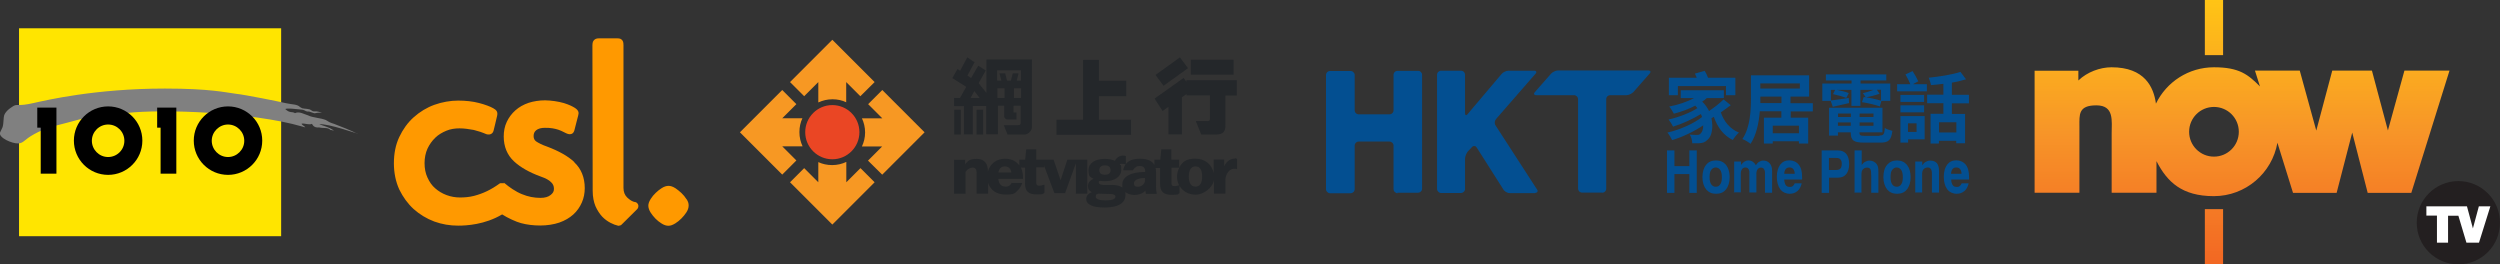
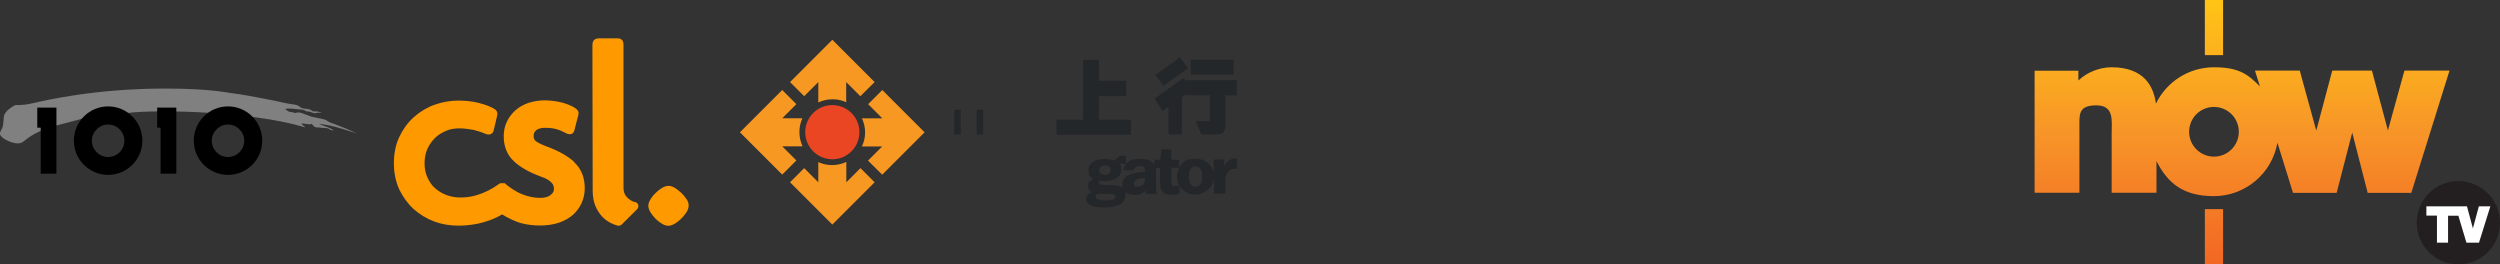
<svg xmlns="http://www.w3.org/2000/svg" id="Layer_1" data-name="Layer 1" version="1.1" viewBox="0 0 1891.4 200">
  <rect x="0" y="0" width="1891.4" height="200" fill="#333333" stroke="none" />
  <defs>
    <linearGradient id="linear-gradient" x1="1696.2" y1="148.1" x2="1696.2" y2="-51.8" gradientTransform="matrix(1 0 0 -1 0 148.1)" gradientUnits="userSpaceOnUse">
      <stop offset="0" stop-color="#ffc415" />
      <stop offset=".5" stop-color="#f79528" />
      <stop offset="1" stop-color="#f26723" />
    </linearGradient>
    <style>.cls-6,.cls-9{stroke-width:0}.cls-6{fill:#034f91}.cls-9{fill:#24272a}</style>
  </defs>
  <g stroke-width="0">
-     <path d="M14.4 21.4h198.3v157.3H14.4V21.4z" fill="#ffe500" />
+     <path d="M14.4 21.4h198.3v157.3V21.4z" fill="#ffe500" />
    <path d="M270.4 101.3C266.2 98.8 256 95 256 95c-5.4-2.4-4.9-1.2-9.5-4.2-4.2-1.7-9.9-1.7-13.4-3.5-3.1-.9-6.7-3.3-9.9-1.7-2.4-1.5-3.5.3-7.2-2.9-.9-1.4 11.4.2 12 .2l1.3.2c1.9.5 2 1.5 4.6 1.3l3.9 1.3c1.3 0 2.4-.9 5.8-.2-4.5-2-4.7-.9-6.8-1.3l-1.7-1c-1.2-1-4.6-.8-6.5-1.3L227 81c-2.3-2.3-5.7-1.8-10.5-2.9-4.6-1.1-30.8-6.4-38.3-7.2-7.3-.9-19.1-3.9-53.5-3.9-52.6 0-90.1 8.9-99.1 10.9-12.5 2.9-12.2.4-15.6 2.4-2.6 1.6-6.8 4.6-7.1 8.2-.6 9.4-1.1 7.5-2.8 11.6-1.7 4 9.3 8.7 13.6 8.4 4.4-.2 4.1-2.6 12.3-7.1 8.2-4.5 14.9-6 23.8-8.3 11.1-2.8 21-6.3 38.6-8.3 1.7-.2 4.6.9 7.4.7 26.7-3.1 95.1-.7 132.7 10.2 6.3 2.1-2-1.9 0-2.2 1.9-.3 5.5 1.2 7.5.2l.6.9c1.1 1.7 2.9 2 4.8 1.8 3.7.9 6.5-.3 8.7 2 .7-.3 2.4.7 2.4.3-3.5-2.5-6.2-2.9-11-4.7 6.7-.7 29.5 7.4 29 7.1h-.2z" fill="gray" />
    <path d="M28.2 96.7V81.4h14.5v50H30.8V96.6h-2.6zm53.6-16.2c-14.3 0-25.9 11.6-25.9 25.9s11.6 25.9 25.9 25.9 25.9-11.6 25.9-25.9-11.6-25.9-25.9-25.9zm0 38.3c-6.8 0-12.3-5.6-12.3-12.3S75 94.2 81.8 94.2s12.3 5.5 12.3 12.3-5.5 12.3-12.3 12.3zm90.7-38.3c-14.3 0-25.9 11.6-25.9 25.9s11.6 25.9 25.9 25.9 25.9-11.6 25.9-25.9-11.6-25.9-25.9-25.9zm0 38.3c-6.8 0-12.3-5.6-12.3-12.3s5.6-12.3 12.3-12.3 12.3 5.5 12.3 12.3-5.6 12.3-12.3 12.3zm-53.6-22.1V81.4h14.5v50h-11.9V96.6h-2.6z" />
  </g>
  <path d="M434.5 122.6c-4.8-4.5-11.8-8.4-20.6-11.7-3.8-1.3-6.6-2.8-8.4-4-1.2-1-1.8-2.2-1.8-4s.6-3.3 2-4.4c1.5-1.2 3.7-1.8 6.5-1.8 4.3-.1 7.7.6 10.4 1.5 2.8 1 3.9 1.8 5.7 2.6 1.6.7 2.6.9 3.7.6.9-.1 2-.9 2.5-2.6l3-11.7c.6-1.9.2-3.7-2.6-5.5-1.8-1.1-3.8-2.2-8.2-3.6-4.4-1.3-9.6-2-14.3-2.1-4.5 0-8.7.7-12.5 1.9-3.8 1.3-7.2 3.2-10 5.7s-5 5.5-6.5 8.7c-1.6 3.4-2.3 7.1-2.3 11 0 7.7 2.6 14 7.7 18.8 4.8 4.5 11.6 8.4 20.4 11.6 3.5 1.2 6.2 2.6 7.8 4.3 1.4 1.3 2.1 2.9 2.1 5s-.9 3.3-2.5 4.6c-1.9 1.5-4.4 2.2-7.7 2.2-4.8 0-9.4-.9-14-2.8-4.8-1.9-10-5.6-13-8.2s-.1 0-.2-.1-.1 0-.2 0h-3s-.1 0-.2.1-.1 0-.1 0c-6.9 5-12.8 7.7-19.6 9.5-3.5.9-7.1 1.2-10.6 1.2s-6.8-.6-10.1-1.8c-3.3-1.2-6.2-3-8.6-5.1-2.5-2.1-4.4-4.9-5.9-8.2-1.5-3.2-2.2-6.9-2.2-10.9s.8-7.8 2.2-10.9c1.5-3.2 3.5-6 5.9-8.3 2.3-2.3 5.3-4 8.4-5.3s6.5-1.8 10-1.8 7.4.6 10.7 1.2c3.3.8 7.4 2.2 7.6 2.4 1.2.4 1.8.9 2.9 1 2.1.3 3.9-.6 4.5-2.8.4-1.7 2.1-8.4 2.7-11.3.7-3.1-.6-4.4-2.9-5.7-2-1.2-6.5-2.9-10.9-4-4.6-1.2-9.9-1.8-15.7-1.8s-12.2 1.1-18 3.2c-5.8 2.1-11 5.3-15.6 9.4s-8.2 9.2-10.9 14.9c-2.8 5.9-4.1 12.6-4.1 19.9s1.4 14 4.1 19.9c2.8 5.7 6.4 10.7 10.9 14.8 4.5 4 9.7 7.2 15.6 9.4 5.8 2.1 11.8 3.1 18 3.1s20.2-.7 33.3-8.5c4 2.6 10.7 5.7 14.3 6.6 4.4 1.2 9.3 1.8 14.5 1.8s10.3-.8 14.4-2.2c4.3-1.5 7.8-3.6 10.6-6.1 2.9-2.6 5-5.7 6.5-9.1s2.2-7.1 2.2-10.9c0-8-2.7-14.7-7.9-19.5m46 30.1c-2.2-.4-3.9-1.6-6-3.5-1.8-1.8-2.8-4.1-2.8-7.2V34.3c0-.9 0-2.6-.8-3.7-.9-1.1-1.7-1.6-4-1.6H453c-2.1 0-3.1.8-3.8 1.6-1 1.1-1 3.1-1 3.6l.2 110.2c0 4.5.8 8.4 2.1 11.6 1.4 3.1 3.1 5.7 5 7.8 2 2.1 4.1 3.6 6.4 4.8 2.1 1.1 3.8 1.7 5.5 2.1s.6 0 .9 0c.9 0 1.6-.3 2.2-1l11.5-11.4c.9-.9 1.1-2.1.9-3.2-.4-1.2-1.3-2.1-2.5-2.3m38.9-2.2c-1-1.6-2.2-3.1-3.8-4.6-1.5-1.4-3-2.6-4.5-3.6-1.9-1.2-3.6-1.8-5.2-1.8s-3.5.6-5.3 1.8c-1.5 1-3 2.1-4.4 3.5-1.5 1.4-2.8 3-3.8 4.6-1.2 1.9-1.8 3.6-1.8 5.1s.6 3.5 1.8 5.3c1 1.5 2.2 3.1 3.6 4.5 1.5 1.5 3 2.7 4.5 3.6 1.8 1.2 3.6 1.8 5.3 1.8s3.2-.6 5.2-1.8c1.6-1 3.1-2.2 4.6-3.7s2.7-3 3.7-4.5c1.2-1.8 1.8-3.6 1.8-5.3s-.4-3.1-1.7-5" stroke-width="0" fill="#f90" />
  <path d="M650.2 100c0 11.3-9.2 20.5-20.5 20.5s-20.5-9.2-20.5-20.5 9.2-20.5 20.5-20.5 20.5 9.2 20.5 20.5" fill="#ea4624" stroke-width="0" />
  <path d="M667.5 132.1l32-32-32-32-10.7 10.7 10.7 10.7h-15.4c1.5 3.2 2.4 6.8 2.4 10.7s-.9 7.4-2.4 10.6h15.3l-10.7 10.7 10.8 10.7zm-48.4-9.5v15.3l-10.7-10.7-10.7 10.7 32 32 32-32-10.7-10.7-10.7 10.7v-15.4c-3.2 1.5-6.8 2.4-10.7 2.4s-7.4-.8-10.6-2.3zm-12-33.1h-15.3l10.7-10.7-10.7-10.7-32 32 32 32 10.7-10.7-10.7-10.7h15.4c-1.5-3.2-2.4-6.8-2.4-10.7s.8-7.4 2.3-10.6m33.1-12V62.1l10.7 10.7 10.8-10.7-32-32-32 32 10.7 10.7 10.7-10.7v15.4c3.3-1.5 6.8-2.4 10.7-2.4s7.3.8 10.5 2.3" fill="#f79823" stroke-width="0" />
-   <path class="cls-9" d="M755.3 130.5c.6-3.1 2.3-4.6 5-4.6s4.5 1.7 4.8 4.6h-9.8zm58.6 16h8.7v-25.7h-15.1l-5.1 15.6-5.3-15.6H784V113h-7.6l-.8 7.8h-4.4v4.4c-.4-.6-.8-1.1-1.3-1.5-2.4-2.4-5.6-3.6-9.6-3.6-6.4 0-11.2 3.8-12.9 9.6v-.4c0-5.9-3-9.1-8.4-9.1s-6.4 1.3-8.8 4v-3.3h-8.4v25.7h8.7V130c1.3-2 3.4-3.2 5.4-3.2s3 1.3 3 4.1v15.6h8.7v-8.2c1.6 5.6 6.4 8.9 13.3 8.9s7.1-1.2 9.5-3.6c1.3-1.4 2.4-3.2 3-5.2h-8.1c-1.2 2.9-4.3 2.8-4.3 2.8-3.5 0-5.4-2-5.7-5.9H774v-.4c0-3-.5-5.8-1.6-8.1h3.1v12c0 5.9 2.6 8.3 8.7 8.3s4.5-.4 5.8-1.2h.2v-6.1h-.6c-1 .4-2.2.7-3.3.7-1.8 0-2.3-.6-2.3-2.4v-11.5h5.9v-1.2l7.8 20.7h8.1l8.2-22.6v22.7h-.2v.1z" />
  <path class="cls-9" d="M904.5 141.2c-3.4 0-5.1-2.7-5.1-7.6s1.7-7.7 5.1-7.7 5 2.7 5 7.7-1.8 7.6-5 7.6m-12.6-1c-1 .3-2.2.6-3.3.6-1.8 0-2.3-.6-2.3-2.4v-11.5h5.9c-1.1 2-1.7 4.3-1.7 6.8s.6 4.5 1.5 6.4h-.2zm-25.6-10.1c-10.9 0-17.2 3.6-17.2 9.5s.2 1.8.5 2.7c-2.1-2-5.7-2.3-8.5-2.4h-6.6c-1-.1-3.2-.3-3.2-1.8s.3-1 1-1.3c1.1.2 2.3.3 3.6.3 7.5 0 12.4-3.5 12.4-8.7s-.4-2.8-1.2-3.9c.6-.5 1.4-.6 1.9-.6.7 0 1.6.2 2.3.4h.3c-.5.7-.9 1.3-1.2 2.2l-.2.5c-.5 1.2-.4 1.8-.4 1.8h7.5v-.3c1.3-1.8 2.5-2.9 5-2.9s4.1 1.2 4.1 3.8v.6zm0 5.9c0 3.6-3.1 5.3-5.4 5.3s-3-1-3-2.6c0-2.9 4.2-4 8.3-4.1v1.3zm-29.8 15.6c-3.4 0-7.5-.5-7.5-2.7s.6-1.7 1.9-2.4l9.4.3c1.6 0 3.6.5 3.6 2 0 2.3-4 2.8-7.4 2.8zm-.6-26.5c1.9 0 4.3.6 4.3 3.6s-2.3 3.5-4.3 3.5-4.2-.6-4.2-3.5 2.3-3.6 4.2-3.6zm98.3-5.1c-3.4 0-6.1 2-8 5.7v-5h-8V131c-1.2-6.5-6.6-11-13.8-11s-10 2.7-12.3 6.8v-6h-5.9V113h-7.6l-.8 7.8h-4.4v4.1c-1.7-3.2-5.3-4.8-10.8-4.8s-8.7 1.3-10.8 4V118h-.3c-.5-.2-1-.3-1.7-.3-2.8 0-5.1 1.5-6.3 4-2-1-4.7-1.5-7.7-1.5-7.5 0-12.3 3.4-12.3 8.5s1.3 5.1 3.8 6.6c-2.2.9-4.2 2.7-4.2 5.4s1 3.6 2.9 4.7c-2.7 1-4.2 2.9-4.2 5.2 0 4.1 4.8 6.4 13.6 6.4 13.3 0 16.1-5.2 16.1-9.4s-.1-1.8-.4-2.6c1.6 1.5 4.1 2.5 7.2 2.5s6.2-1 8.3-3.3c0 .7.1 1.4.3 2.2v.3h8.2v-.5c-.3-1.9-.5-3.6-.5-5.2v-11c0-1-.1-2-.3-2.9h3.4v12c0 5.9 2.6 8.3 8.7 8.3s4.5-.4 5.8-1.2h.2v-5.5c2.4 4 6.8 6.6 12.2 6.6s12.6-4.6 13.8-11v10.2h8.7v-10.9c.3-3.8 2.8-7.9 6.5-7.9s1.1 0 1.7.2h.6v-7.8h-.3c-.5-.3-.8-.3-1.3-.3v.1zM721.9 83h5v18.8h-5V83zm16.9 0h5v18.8h-5V83zm162.1-37.8h32.4v11.3h-32.4V45.2zm34.8 15.5h-38.1v1.1l-2.2-2.8-21.9 15.6 6.1 9.4 4.4-3.2v20.9h10.2V73.6l3.5-2.4v1h17.7v17.5c0 1.5-.4 1.9-1.9 1.9h-8.8l4.1 10.2h11.6c4.8-.2 6.8-2.2 6.7-7V72.3h8.6V60.8zm-36.9-9.1l-6.1-8.2-18.5 13.3 6.1 8.2 18.5-13.3zm-67.4 38.9V72.8h20.7V61.1h-20.7V45.3h-12v45.3h-20.1V102h56.4V90.6h-24.2z" />
-   <path class="cls-9" d="M772.5 61h-3.3l1.4-5.5h-4.4l-1.4 5.5h-2.9l-1.4-5.5h-4.3l1.4 5.5h-3.2v-7.8h18V61h.1zm0 13.1h-5.4v-7.3h5.4v7.3zm-12.5 0h-5.4v-7.3h5.4v7.3zm-25.7 0l2.8-5.2 4.1 5.2h-6.9zm12-29.1v25.3l-5.9-7.4 5.4-9.6-5.7-3.6-5.4 9.3-2.8-1.8 5.4-10.1-5.5-3.7-5.4 10.1-2-1.3-3.9 6.9 10.5 6.6-4.7 8.4h-4.5v6.2h7.5v21.4h6.7V80.2h10.1v21.4h8.9V80h4.7v7.9c0 1.3 1.2 2.5 2.5 2.5h6.8v-5.3h-2.2V80h5.4v12.4c0 .8 0 1.3-.3 1.7s-1 .6-1.8.6h-10.7l2.9 7.1h12.8c3.1 0 5.6-3.3 5.6-5.4V45h-34.6z" />
  <g stroke-width="0">
    <path d="M1572.5 60.8c6.6-6.3 16.3-9.9 25-9.9 25.1 0 31.9 15 33.6 27.5 7.9-16.3 24.6-27.5 43.9-27.5s25.9 5.6 34.8 14.5l-3.8-12h33.9l12.5 45.4 12.1-45.4h30l12.1 45.3 12.5-45.3h34.1l-28.9 92.5h-33l-11.7-45.6-11.8 45.6h-33L1723 108c-4 22.9-24 40.4-48.1 40.4s-35.3-10.7-43.4-26.5v23.9h-33.9V101c0-9.5 2.1-21.3-11.6-21.3s-12.8 7-12.8 15.9v50.2h-33.9V53.5h33.1v7.4zm102.5 57.7c10.4 0 18.8-8.4 18.8-18.8s-8.4-18.8-18.8-18.8-18.8 8.4-18.8 18.8 8.4 18.8 18.8 18.8zm-6.9 39.7h13.8v41.7h-13.8v-41.7zm0-158.2h13.8v41.7h-13.8V0z" fill="url(#linear-gradient)" fill-rule="evenodd" />
    <path d="M1829.5 168.5c0 16.8 13.6 30.5 30.5 30.5s30.5-13.6 30.5-30.5-13.6-30.5-30.5-30.5-30.5 13.6-30.5 30.5z" fill="#fff" />
    <path d="M1843.7 183.5v-20.4h-8v-7h30.7l4.5 16.7 4.5-16.7h8.7l-8.6 27.5h-9.5l-6.1-20.4h-7.8v20.4h-8.5.1zm-15.3-15c0 17.4 14.1 31.5 31.5 31.5s31.5-14.1 31.5-31.5-14.1-31.5-31.5-31.5-31.5 14.1-31.5 31.5z" fill-rule="evenodd" fill="#231f20" />
  </g>
-   <path class="cls-6" d="M1212.1 145.8c1.7 0 3.1-1.3 3.1-3.1V75.1c0-1.7 1.3-3.1 3.1-3.1h12.3c1.6 0 3.9-1.1 5.1-2.3l12.4-14.1c.7-.8.7-1.4.4-1.8-.3-.3-.7-.5-1.4-.5h-68.4c-1.6 0-3.9 1.1-5.1 2.3l-12.4 14.1c-.7.8-.8 1.5-.3 1.9.3.3.8.4 1.3.4h28.6c1.6 0 3.1 1.3 3.1 3.1v67.6c0 .8.3 1.4.8 2s0 0 .2.2c.6.5 1.2.8 2 .8h15.4zm-154.8 0h15.5c1.6 0 3.1-1.3 3.1-3.1V56.6c0-.9-.4-1.6-.9-2.1-.6-.6-1.3-.9-2.1-.9h-15.5c-1.7 0-3.1 1.3-3.1 3.1v26.7c0 1.7-1.3 3.1-3.1 3.1H1028c-1.7 0-3.1-1.3-3.1-3.1V56.7c0-.8-.3-1.4-.8-1.9-.6-.7-1.4-1.1-2.3-1.1h-15.5c-1.7 0-3.1 1.3-3.1 3.1v86.3c0 .8.3 1.5.9 2.1.6.6 1.3 1 2.2 1h15.5c1.6 0 3.1-1.3 3.1-3.1v-32.9c0-1.7 1.3-3.1 3.1-3.1h23.2c1.6 0 3.1 1.3 3.1 3.1v32.9c0 .8.3 1.5.9 2.1.6.6 1.3 1 2.2 1" />
-   <path class="cls-6" d="M1161.5 145.9c1.4 0 2.1-.9 1.7-2 0-.2-.2-.4-.3-.5l-28.5-44-2.9-4.5c-1-1.4-.8-3.5.4-4.9l29.8-34.2c.6-.6.7-1.1.6-1.5-.2-.5-.7-.8-1.5-.8h-19.6c-1.7 0-3.9 1.1-5 2.3L1114 82l-3.6 4.3c-1.1 1.3-2 1-2-.7V56.5c0-.7-.3-1.3-.7-1.9-.6-.7-1.4-1.1-2.4-1.1h-15c-1.6 0-3.1 1.3-3.1 3.1v86.3c0 .9.4 1.6 1 2.2s1.2.9 2.1.9h15c1.6 0 3.1-1.3 3.1-3.1V120c0-1.6 1-4 2-5.3l3.2-3.4c1.1-1.2 2.8-1.1 3.6.3l3 4.7 17.3 27.2c.2.4.5.7.9 1 1.1 1 2.6 1.6 3.8 1.6h19.5-.2zm147.9-66.3c-2.3 1.8-5 3.6-7.5 5.4 2.3 6.9 7 12.6 13.7 15.3-1.5 1.2-3.6 3.9-4.6 5.6-7-3.3-11.6-9.6-14.4-17.5-.6.4-1.2.8-1.8 1.1 1.6 7 .2 13.7-2.8 16.1-2 2.1-3.9 2.7-7 2.8h-4.7c0-1.9-.7-4.7-1.9-6.6 2 .2 3.9.3 5.3.3s2.3-.2 3.2-1.4c1-1 1.7-3.1 1.7-5.9-6.7 4.6-15.8 8.9-23.5 11.2-.8-1.7-2.3-4.2-3.6-5.7 9.2-2 20.4-7 26.2-11.8-.2-.7-.5-1.4-.9-2.2-5.8 3.6-14.3 7.5-21 9.5-.8-1.5-2.2-3.9-3.4-5.4 7.2-1.5 16.7-5.2 21.8-8.6-.5-.7-1.1-1.2-1.6-1.9-5.1 2.7-10.7 4.7-16.2 6.1-.7-1.3-2.4-4.1-3.5-5.4 6.6-1.3 13.5-3.5 18.7-6.4h-10v-5.9h32.6v5.9h-12.9c-1.1 1-2.2 1.9-3.5 2.7 2.3 2.1 3.9 4.6 5.2 7.1 4-2.7 8.2-6 11-8.8l5.7 4.6zm-40-7.6h-6.8V58.8h21.1c-.4-1.1-1-2.2-1.4-3.1l7.4-2.1c1 1.5 1.9 3.5 2.5 5.2h20.7V72h-7.1v-6.9h-36.4V72zm85.4 12.2V89h13.2v19.6h-7v-1.7h-19.8v1.7h-6.7V89h13.2v-4.8h-16.3c-.7 8.4-2.5 17.9-7 24.6-1.3-1.1-4.4-3-6.2-3.6 6-8.8 6.5-21.8 6.5-31.1V57h44v16.1h-14.1v5h16.9v6.2h-16.9.3zm-7-6.1v-5h-16V78h16.1zm-16-15V67h29.9v-3.9h-29.9zm29.2 32h-19.8v5.7h19.8v-5.7zm24-18.8h-6.3V63.2h22.1v-2.3h-19.4v-4.6h45.7v4.6h-19.5v2.3h22.5v13.1h-6.7l-1.2 4.2c-3.1-1.1-9.1-2.6-13.5-3.2l1.3-3.9c4.1.5 9.9 1.7 13.1 2.8v-8.3h-3.2l2.1 3c-3.1 1.2-7.4 2.2-10.4 2.8l-2.2-3.2c2.3-.5 5.5-1.5 8-2.5h-9.9v12.1h-6.8V68h-11.1c3.2.6 6.9 1.5 9.1 2.4l-1.9 3.7c-2.3-1-6.7-2.2-10-2.9l1.6-3.2h-3.2v8c3.5-.4 8.4-1.1 13.5-1.9l.2 3.9c-4.4 1-8.7 2-12.3 2.8l-1.5-4.3zm37.1 26.2c3 0 3.5-.9 3.9-5.7 1.3 1 3.9 1.8 5.7 2.2-.9 7-2.8 8.9-9.1 8.9h-12.2c-7.9 0-10.2-1.6-10.2-7.6v-.2h-9.7v2.5h-6.7V81.5h40.4v18.6h-17.4v.2c0 2.1.7 2.5 4.2 2.5h11v-.2zm-31.5-16.6v2.6h9.7v-2.6h-9.7zm9.6 9.3v-2.6h-9.7v2.6h9.7zm17.2-9.3h-10.5v2.6h10.5v-2.6zm0 9.3v-2.6h-10.5v2.6h10.5zm30-31.5h10.4v5.4h-22.5v-5.4h10c-.9-2.2-2.4-5.2-3.7-7.4l5.4-2.5c1.6 2.4 3.3 5.6 4.3 7.7l-3.9 2.1zm8.7 41.7h-12.5v2.5h-5.8V87.8h18.3v17.7zm-.4-28.3h-17.9v-5.3h17.9v5.3zm-17.9 2.6h17.9V85h-17.9v-5.3zm5.7 13.6v6.5h6.5v-6.5h-6.5zm33.2-15.1v8h10v22.2h-6.7v-1.9h-13.1v2.1h-6.3V86.1h9.7v-8H1458v-6.5h12.3v-8.2c-3.2.4-6.4.8-9.4 1-.2-1.5-1.1-4.1-1.7-5.6 8.5-.9 18-2.4 24-4.4l4.2 5.6c-3.2 1-6.8 1.9-10.7 2.5v9.2h12.9v6.5h-13zm3.4 14.3H1467v7.7h13.1v-7.7zm-218.9 53.4v-32.1h5.6v11.9h11.3v-11.9h5.6v32.1h-5.6v-14.2h-11.3v14.2h-5.6zM1288 134c0-3.9 1-7.1 2.8-9.3 1.8-2.3 4.3-3.3 7.5-3.3s5.6 1.1 7.5 3.3c1.8 2.3 2.8 5.4 2.8 9.3s-1 7.1-2.8 9.3c-1.8 2.3-4.3 3.3-7.5 3.3s-5.6-1.1-7.5-3.3c-1.8-2.3-2.8-5.4-2.8-9.3zm5.4 0c0 2.4.4 4.2 1.2 5.4s2 1.9 3.5 1.9 2.7-.7 3.4-1.9c.9-1.2 1.2-3.1 1.2-5.4s-.4-4.1-1.2-5.4c-.9-1.2-2-1.9-3.4-1.9s-2.7.7-3.5 1.9c-.9 1.2-1.2 3.1-1.2 5.4zm18.6 11.9v-23.7h5.2v2.6c.8-1.1 1.6-1.9 2.5-2.5 1-.6 1.9-.9 3.1-.9s2.4.3 3.2.9 1.7 1.4 2.4 2.7c.7-1.1 1.5-2 2.5-2.6s2-.9 3.2-.9c2 0 3.6.7 4.8 2.1s1.8 3.3 1.8 5.7v16.5h-5.4v-15.3c0-1.1-.3-2-.8-2.7s-1.2-1-2.2-1-1.9.4-2.5 1.2c-.6.8-1 1.9-1 3.3v14.3h-5.3v-15.2c0-1.1-.3-2.1-.8-2.7-.5-.7-1.2-1-2.2-1s-1.9.4-2.5 1.2c-.6.9-1 1.9-1 3.3v14.3h-5.4zm45.7-7.2h5.4c-.6 2.5-1.6 4.5-3.2 5.8-1.6 1.4-3.6 2.1-6 2.1s-5.3-1.1-7-3.4c-1.7-2.3-2.6-5.4-2.6-9.4s.9-7 2.5-9.2c1.7-2.2 4-3.3 6.9-3.3s5.4 1.1 7.2 3.3 2.5 5.4 2.5 9.4v1.8h-13.5c0 1.8.5 3.2 1.1 4.2s1.7 1.4 3.1 1.4 1.7-.2 2.3-.7c.6-.4 1.1-1.1 1.4-2zm-7.8-7.2h7.9c0-1.6-.4-2.8-1.1-3.6-.7-.9-1.6-1.2-2.9-1.2s-2.1.4-2.8 1.2c-.7.9-1.1 2.1-1.1 3.6zm33.9 2.9v11.5h-5.6v-32.1h12.1c2.9 0 5.1.9 6.5 2.6 1.4 1.7 2.2 4.3 2.2 7.7s-.8 5.8-2.2 7.6-3.5 2.7-6.2 2.7h-6.9zm0-5.8h5.4c1.4 0 2.6-.4 3.2-1.1.7-.8 1-1.9 1-3.5s-.3-2.7-1-3.4c-.7-.8-1.6-1.1-3-1.1h-5.7v9.3zm19.3 17.3v-32.1h5.4v11c.8-1.1 1.6-1.9 2.6-2.4 1.1-.6 2.1-.9 3.3-.9s2.3.3 3.2.8 1.7 1.1 2.3 2c.4.6.7 1.2.9 2s.3 2 .3 3.7v15.8h-5.4v-12.4c0-3-.2-4.8-.7-5.5s-1.2-1.1-2.5-1.1-2.3.5-3.1 1.3c-.8.9-1.1 2.1-1.1 3.6v14h-5.4v.2zm21.8-11.9c0-3.9.9-7.1 2.8-9.3s4.3-3.3 7.5-3.3 5.6 1.1 7.5 3.3c1.8 2.3 2.8 5.4 2.8 9.3s-1 7.1-2.8 9.3c-1.8 2.3-4.3 3.3-7.5 3.3s-5.6-1.1-7.5-3.3c-1.8-2.3-2.8-5.4-2.8-9.3zm5.4 0c0 2.4.4 4.2 1.2 5.4s2 1.9 3.5 1.9 2.7-.7 3.4-1.9c.9-1.2 1.2-3.1 1.2-5.4s-.4-4.1-1.2-5.4c-.9-1.2-2-1.9-3.4-1.9s-2.7.7-3.5 1.9c-.9 1.2-1.2 3.1-1.2 5.4zm18.7 11.9v-23.7h5.3v2.8c.8-1.1 1.6-2 2.7-2.6 1.1-.6 2.2-.9 3.4-.9 2.2 0 3.9.7 5 2s1.6 3.4 1.6 6.1v16.1h-5.4v-14.3c0-1.7-.3-2.9-.8-3.6s-1.2-1.1-2.4-1.1-2.3.5-3.1 1.3c-.8.9-1.1 2.1-1.1 3.6v14h-5.4zm35-7.2h5.4c-.6 2.5-1.6 4.5-3.2 5.8-1.6 1.4-3.6 2.1-6 2.1s-5.3-1.1-7-3.4c-1.7-2.3-2.6-5.4-2.6-9.4s.9-7 2.5-9.2c1.7-2.2 4-3.3 6.9-3.3s5.4 1.1 7.2 3.3 2.5 5.4 2.5 9.4v1.8h-13.5c0 1.8.5 3.2 1.1 4.2s1.7 1.4 3.1 1.4 1.7-.2 2.3-.7c.6-.4 1.1-1.1 1.4-2zm-7.9-7.2h7.9c0-1.6-.4-2.8-1.1-3.6-.7-.9-1.6-1.2-2.9-1.2s-2.1.4-2.8 1.2c-.7.9-1.1 2.1-1.1 3.6z" />
</svg>